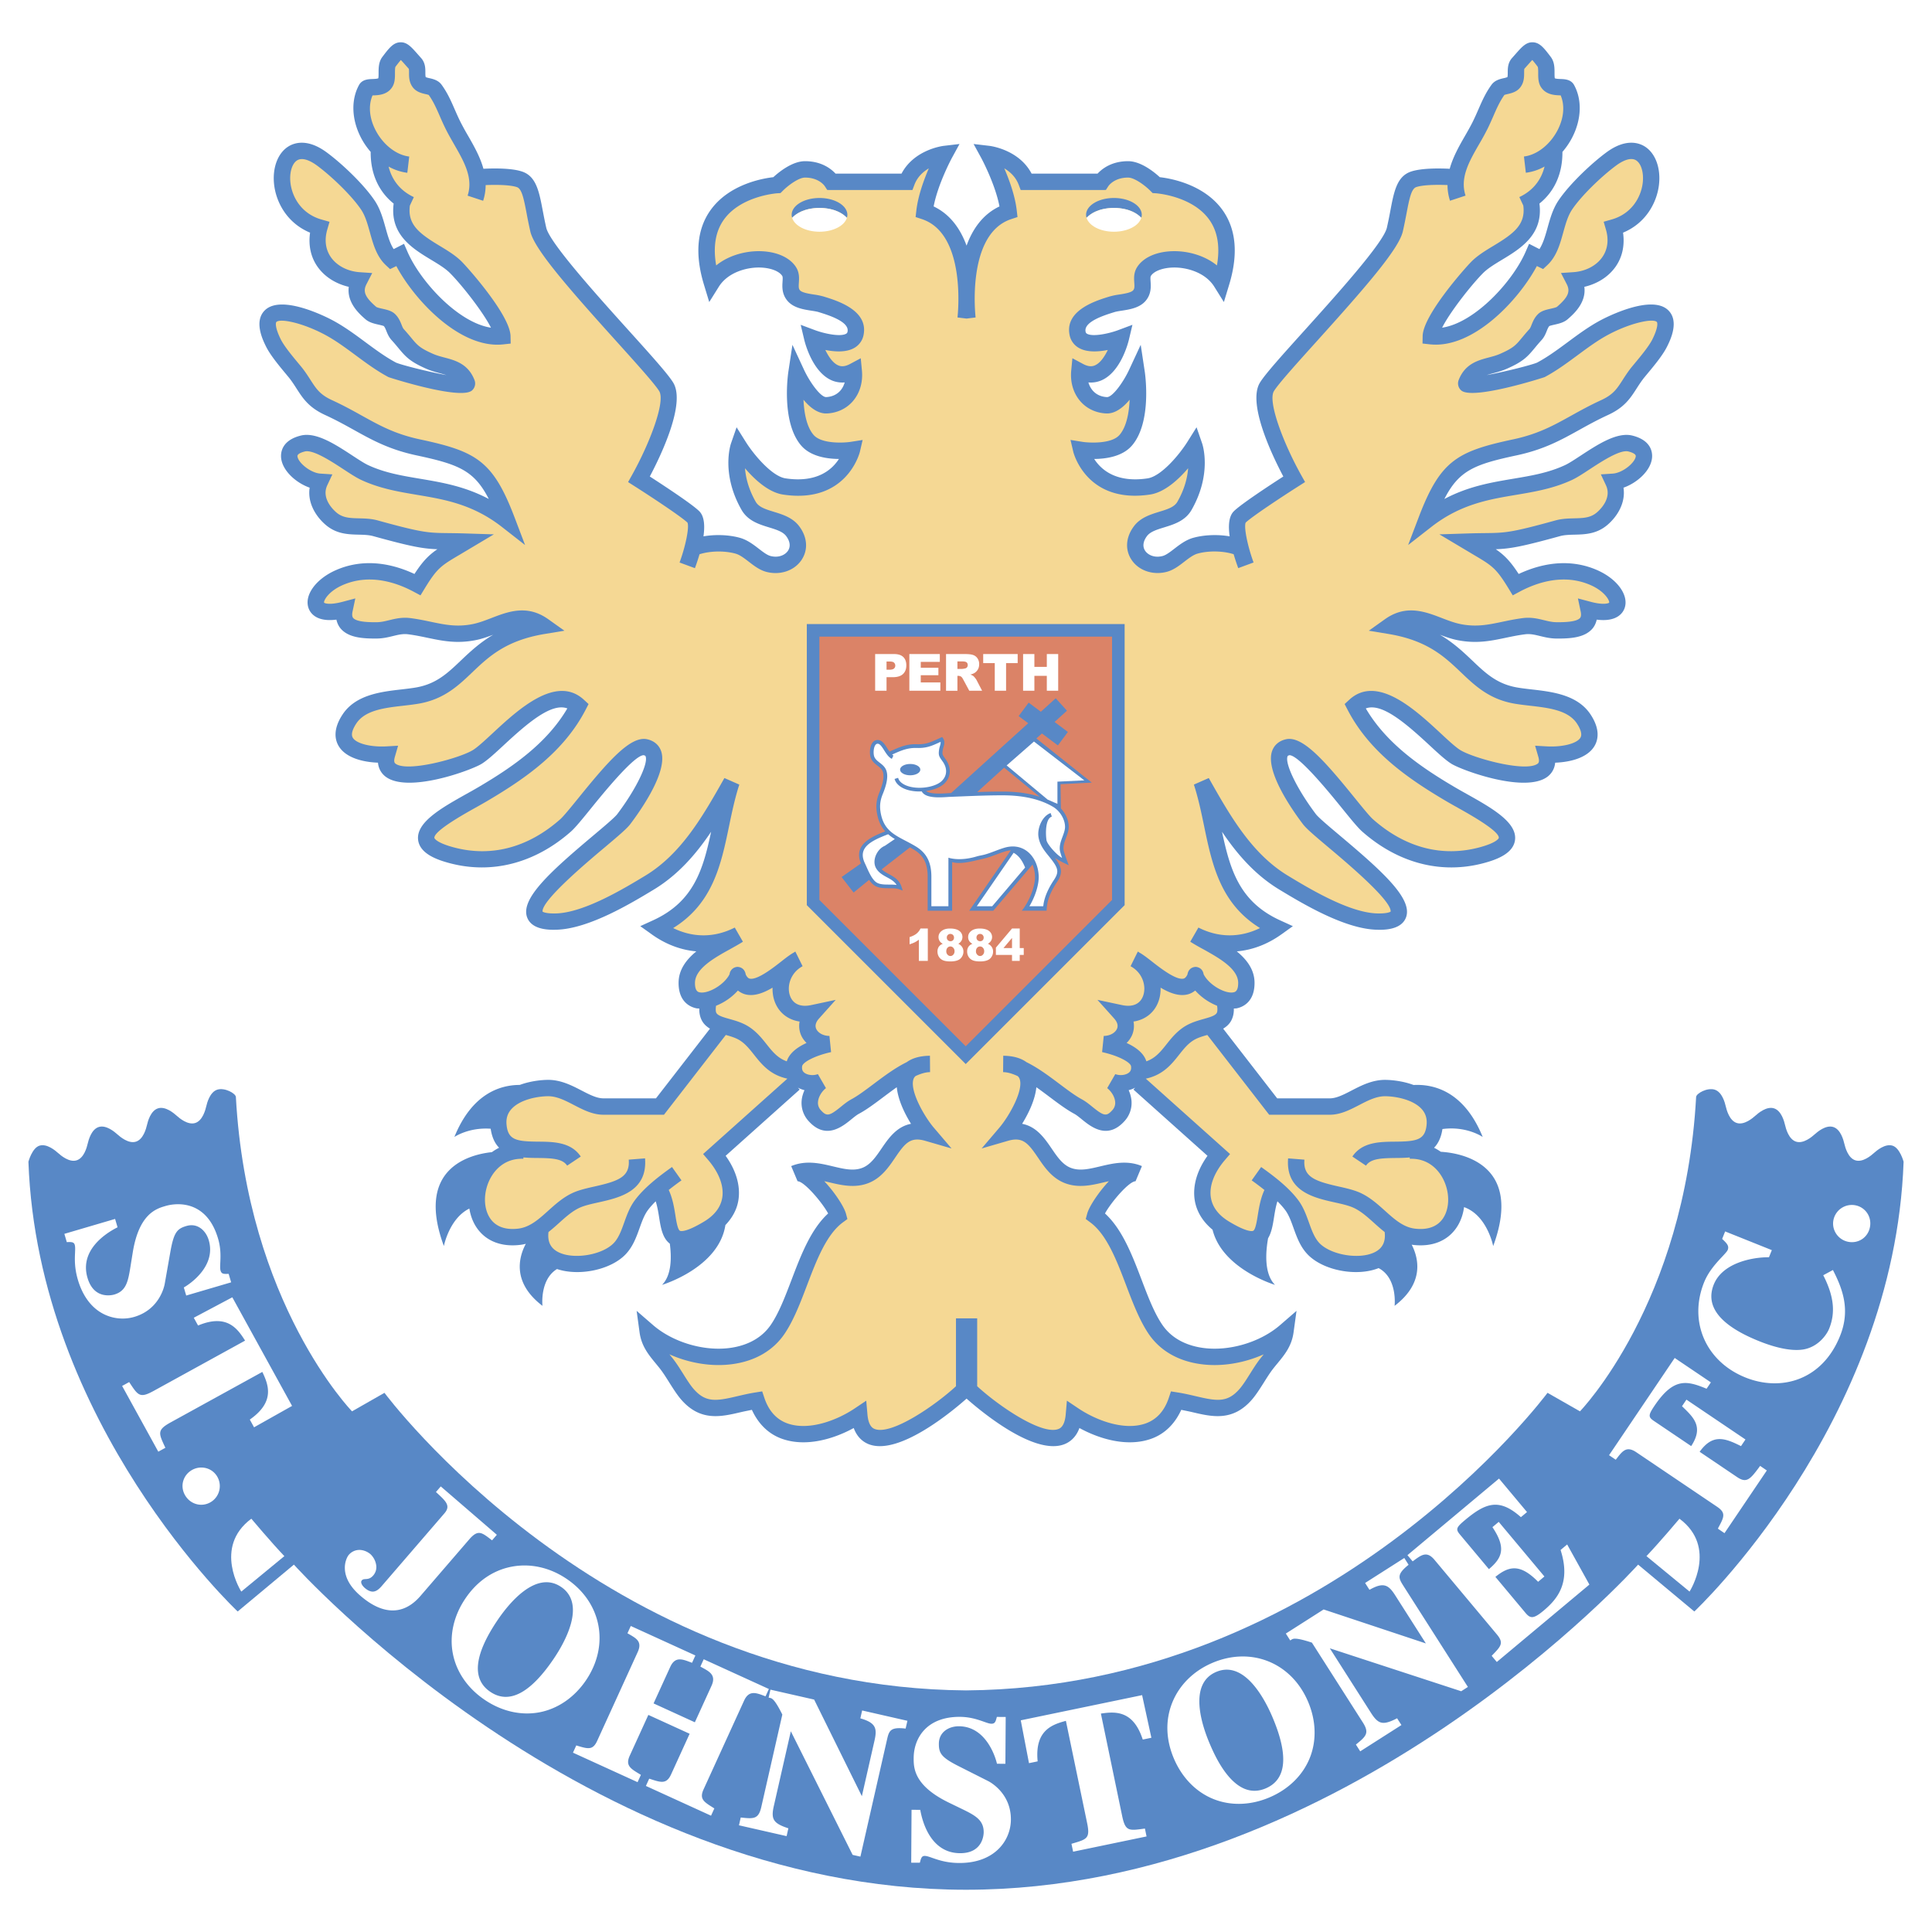
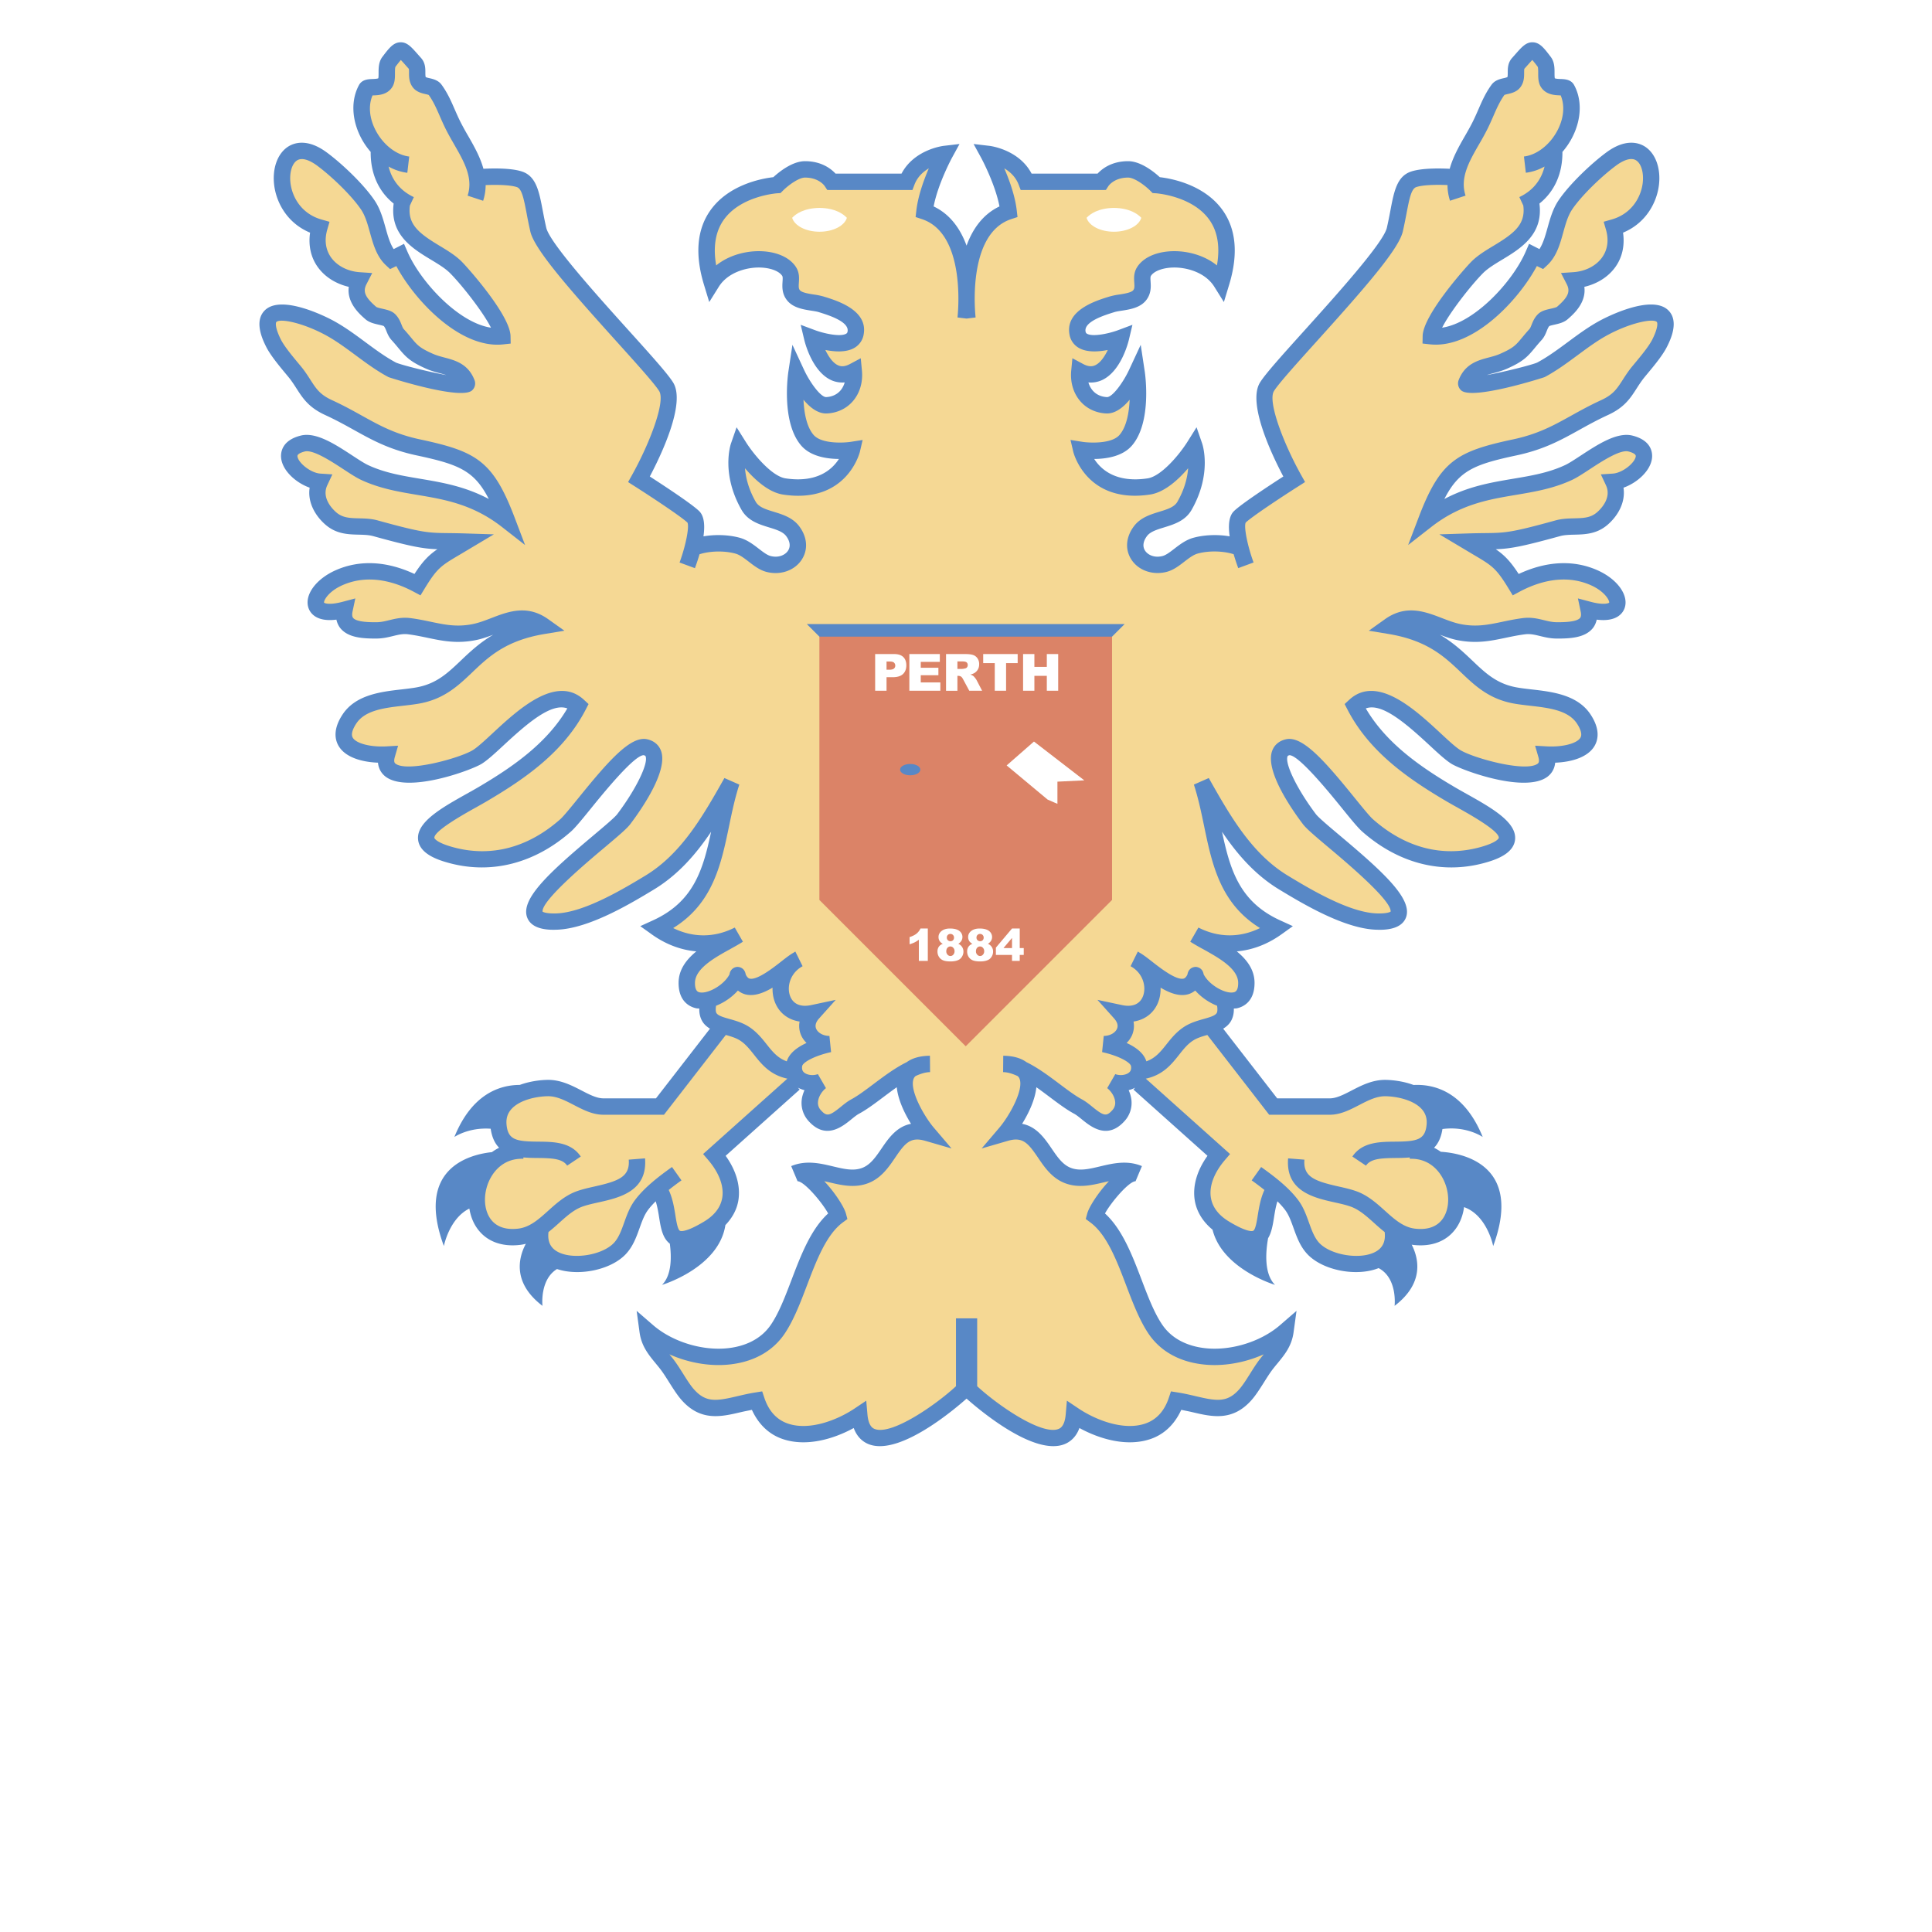
<svg xmlns="http://www.w3.org/2000/svg" width="2500" height="2500" viewBox="0 0 192.756 192.756">
  <g fill-rule="evenodd" clip-rule="evenodd">
    <path fill="#fff" d="M0 0h192.756v192.756H0V0z" />
-     <path d="M96.378 168.652c-36.236-.281-58.019-29.689-58.019-29.689l-3.237 1.846s-10.457-10.74-11.588-31.361c-.02-.363-1.116-.965-1.855-.732-.739.234-1.019 1.309-1.101 1.664-.083.355-.362 1.43-1.102 1.662-.739.232-1.583-.488-1.855-.732-.271-.244-1.117-.965-1.856-.73-.739.232-1.019 1.307-1.101 1.662-.083.355-.362 1.43-1.102 1.662-.739.234-1.584-.488-1.856-.732-.271-.242-1.116-.965-1.855-.73-.74.232-1.019 1.307-1.102 1.662-.083.355-.362 1.43-1.102 1.662-.739.234-1.584-.486-1.855-.732-.272-.242-1.117-.963-1.855-.73-.74.232-1.101 1.602-1.101 1.602.935 26.176 20.878 44.873 20.878 44.873l5.609-4.676s29.099 32.438 67.056 32.438c37.958 0 67.056-32.438 67.056-32.438l5.609 4.676s19.943-18.697 20.879-44.873c0 0-.361-1.369-1.102-1.602-.738-.232-1.584.488-1.855.73-.271.246-1.115.967-1.855.732-.738-.232-1.018-1.307-1.102-1.662s-.361-1.43-1.102-1.662c-.74-.234-1.584.488-1.855.73-.271.244-1.117.967-1.855.732-.738-.232-1.02-1.307-1.102-1.662s-.363-1.43-1.102-1.662c-.74-.234-1.584.486-1.855.73-.273.244-1.117.965-1.855.732-.74-.232-1.02-1.307-1.104-1.662-.082-.355-.359-1.43-1.102-1.664-.738-.232-1.834.369-1.854.732-1.131 20.621-11.59 31.361-11.59 31.361l-3.236-1.846c-.001 0-21.782 29.408-58.019 29.689z" fill="#5888c6" />
    <path d="M175.734 146.338l-.125-.086-.09.123c-.91 1.23-1.273 1.625-2.205.996l-3.74-2.525c1.27-1.777 2.465-1.391 4.004-.627l.123.061.076-.115.281-.416.088-.131-.131-.088-5.627-3.799-.131-.088-.088.129-.281.418-.074.107.096.094c1.109 1.07 2.057 2.006.82 3.887l-3.727-2.516c-.568-.383-.559-.58.068-1.51 1.881-2.785 3.174-2.518 5.078-1.746l.117.049.07-.105.271-.398.088-.131-.131-.088-3.348-2.26-.129-.088-.09.131-6.373 9.439-.088.131.131.088.414.281.123.082.09-.115.018-.023c.566-.732.977-1.262 1.941-.609l8.061 5.439c.91.615.689 1.035.148 2.049l-.064.125c-.008.012.109.09.109.09l.416.283.131.088.088-.131 4.047-5.994.088-.129-.131-.09-.412-.282zM182.873 126.709l-.143.076-.689.373-.135.072.068.135c.998 2.01 1.158 3.611.523 5.193-.25.625-1.123 1.863-2.637 2.088-1.377.197-3.123-.344-4.342-.834-3.889-1.559-5.414-3.461-4.535-5.654.859-2.145 3.799-2.717 5.4-2.721h.107l.039-.098.188-.465.059-.148-.145-.059-4.365-1.748-.146-.061-.059.145-.201.504-.039.102.078.072c.398.381.633.633.475 1.027-.055.143-.289.391-.557.678-.539.574-1.352 1.438-1.801 2.557-1.568 3.91.172 7.902 4.135 9.492 1.816.727 3.727.77 5.387.119 1.812-.711 3.213-2.189 4.049-4.277 1.014-2.527.291-4.582-.643-6.424l-.071-.144zM186.281 121.016a1.834 1.834 0 0 0-1.184-.766 1.871 1.871 0 0 0-2.178 1.49c-.188.998.482 1.967 1.492 2.158.494.092.988-.008 1.391-.283.398-.273.67-.695.764-1.191.094-.5-.007-1-.285-1.408zM13.398 131.387c2.508-.738 2.987-3.027 3.034-3.285l.573-3.25c.34-1.893.66-2.258 1.58-2.531.457-.135.881-.098 1.261.111.452.244.81.723.982 1.307.785 2.666-2.057 4.455-2.384 4.648l-.105.062.035.115.159.541.045.152.15-.045 4.182-1.23.151-.045-.044-.152-.17-.576-.034-.117-.121.004c-.416.014-.595-.014-.688-.33-.054-.186-.042-.457-.025-.801.028-.592.067-1.406-.223-2.393-.421-1.43-1.138-2.43-2.134-2.973-1.32-.719-2.715-.396-3.111-.277-.924.271-2.64.777-3.267 4.633l-.237 1.475c-.234 1.467-.438 2.381-1.605 2.725-.087.027-.87.24-1.591-.154-.503-.275-.868-.783-1.082-1.514-.8-2.717 1.75-4.391 2.885-4.982l.114-.059-.036-.125-.165-.559-.045-.15-.15.045-4.76 1.4-.151.045.044.148.165.561.035.117.122-.006c.403-.014.595.02.669.273.057.193.045.461.03.799-.027.633-.065 1.502.284 2.691.463 1.574 1.31 2.734 2.449 3.355.969.53 2.128.655 3.179.347zM23.254 129.568l-.074-.135-.137.07-3.568 1.895-.14.076.077.139.281.512.066.121.13-.051c2.778-1.105 3.822.381 4.563 1.559l-9.13 5.021c-1.353.744-1.544.455-2.353-.764l-.08-.121-.126.068-.44.244-.138.072.076.141 3.458 6.283.076.137.138-.076.44-.242.128-.07-.062-.133c-.622-1.336-.77-1.656.603-2.41l9.132-5.027c.592 1.25 1.282 2.92-1.137 4.674l-.112.082.066.121.281.51.076.141.139-.08 3.519-1.98.135-.076-.075-.137-5.812-10.564zM20.404 146.443a1.887 1.887 0 0 0-1.405.318 1.835 1.835 0 0 0-.764 1.195c-.081.475.035.963.325 1.375.604.852 1.74 1.053 2.584.457a1.868 1.868 0 0 0 .442-2.602 1.809 1.809 0 0 0-1.182-.743zM48.938 153.561l.037.029.117.09.097-.111.279-.324.102-.119-.119-.104-5.356-4.619-.119-.102-.103.119-.279.324-.099.115.112.104.021.02c.921.844 1.336 1.279.711 2.004l-6.201 7.191c-.2.232-.504.586-.9.615-.259.02-.541-.104-.838-.357-.218-.189-.35-.396-.363-.566a.246.246 0 0 1 .056-.189c.096-.113.192-.123.367-.135.218-.014.491-.029.77-.354.235-.273.34-.592.314-.949a1.884 1.884 0 0 0-.59-1.188c-.26-.223-.713-.451-1.207-.414a1.385 1.385 0 0 0-.953.494c-.125.146-.439.693-.382 1.471.065.9.588 1.781 1.554 2.611 2.248 1.938 4.316 1.943 5.982.012l4.862-5.639c.86-.998 1.232-.713 2.128-.029zM58.478 167.623c2.36-3.506 1.537-7.756-1.956-10.107-1.687-1.139-3.639-1.564-5.496-1.203-1.854.361-3.447 1.463-4.607 3.188-1.154 1.711-1.593 3.662-1.236 5.49.356 1.83 1.49 3.469 3.192 4.613 1.701 1.148 3.646 1.582 5.475 1.227 1.83-.358 3.474-1.497 4.628-3.208zm-3.21-2.164c-2.341 3.473-4.477 4.598-6.347 3.336-1.871-1.26-1.632-3.662.708-7.135 1.061-1.574 3.802-5.051 6.347-3.336s.352 5.561-.708 7.135zM71.127 180.336c-.911-.57-1.368-.857-.929-1.816l4.039-8.846c.48-1.053 1.183-.791 1.997-.484l.137.053c.006.002.067-.133.067-.133l.208-.457.065-.141-.143-.066-6.215-2.836-.143-.066-.065.143-.208.455-.061.135.128.068.039.023c.766.412 1.426.77.945 1.824l-1.662 3.641-4.119-1.883 1.662-3.639c.48-1.053 1.184-.787 1.997-.48l.042.014.137.053.061-.133.208-.457.065-.141-.143-.066-6.159-2.811-.144-.066-.064.141-.209.457-.059.131.124.07.069.039c.723.418 1.294.746.828 1.768l-4.038 8.848c-.424.93-.879.832-1.957.504l-.132-.041-.057.125-.208.457-.065.143.143.064 6.16 2.812.143.066.065-.145.208-.457.058-.127-.12-.074c-.932-.559-1.439-.863-.991-1.846l1.854-4.062 4.119 1.881-1.854 4.062c-.449.982-1.013.799-2.038.463l-.133-.043a.747.747 0 0 0-.066.125l-.208.459-.064.141.143.064 6.214 2.838.143.066.065-.145.208-.457.057-.125-.117-.07-.027-.02zM86.169 170.688l-.153-.033-.035.152-.111.49-.032.143.139.041c1.422.438 1.541.998 1.274 2.172l-1.263 5.553-4.729-9.574-.033-.066-.073-.016-4.133-.939-.153-.035-.035.152-.111.49-.035.152.153.033c.177.043.443.109 1.214 1.658l-2.1 9.232c-.269 1.184-.75 1.178-1.91 1.053l-.139-.016-.032.139-.11.49-.035.152.153.033 4.447 1.012.153.033.035-.15.11-.492.031-.137-.133-.045c-1.368-.471-1.614-.877-1.318-2.18l1.696-7.457 6.135 12.268.033.064.073.018.549.123.152.035.035-.152 2.624-11.541c.196-.861.34-1.232 1.716-1.098l.137.014.031-.135.112-.49.035-.152-.153-.033-4.211-.961zM98.584 177.695l-2.943-1.486c-1.717-.869-1.975-1.281-1.97-2.24.009-1.205 1.045-1.746 2.005-1.74 2.781.018 3.671 3.252 3.763 3.623l.029.117h.121l.564.006h.156v-.158l.029-4.357v-.156l-.156-.004-.604-.002-.121-.002-.031.117c-.107.402-.186.564-.516.564-.191-.002-.447-.094-.771-.209-.561-.195-1.328-.469-2.357-.477-3.393-.021-4.612 2.189-4.624 4.088-.005.961-.017 2.752 3.497 4.463l1.341.65c1.336.648 2.155 1.109 2.147 2.324-.002.215-.08 2.094-2.368 2.078-2.833-.02-3.698-2.943-3.938-4.199l-.024-.125-.129-.002-.582-.002-.157-.004-.001.158-.031 4.963-.001.158h.157l.582.004h.123l.031-.117c.099-.391.188-.564.454-.562.2 0 .454.09.774.203.598.207 1.416.494 2.657.502 3.531.021 5.154-2.225 5.167-4.322.018-2.613-2.037-3.733-2.273-3.854zM113.982 169.275l-.033-.152-.152.033-11.803 2.449-.152.033.029.15.762 3.967.031.156.156-.033.57-.117.137-.031-.012-.137c-.242-2.98 1.488-3.541 2.83-3.904l2.119 10.203c.314 1.514-.02 1.611-1.424 2.023l-.139.041.029.143.104.49.031.156.154-.033 7.021-1.459.154-.031-.033-.152-.102-.494-.029-.141-.145.02c-1.463.199-1.811.25-2.129-1.285l-2.119-10.207c1.367-.197 3.166-.367 4.131 2.461l.045.129.137-.025.57-.119.154-.031-.033-.154-.859-3.949zM120.955 165.908c-1.873.799-3.291 2.205-3.998 3.959-.703 1.754-.646 3.688.168 5.6.811 1.898 2.209 3.328 3.938 4.023 1.73.695 3.723.635 5.609-.17s3.311-2.201 4.006-3.93.633-3.729-.178-5.627c-1.656-3.884-5.672-5.505-9.545-3.855zm3.238 12.569c-1.904-.768-3.111-3.598-3.508-4.529-.744-1.746-2.17-5.938.652-7.139 2.82-1.205 4.857 2.727 5.602 4.475 1.645 3.852 1.424 6.254-.65 7.139-.719.306-1.424.323-2.096.054zM140.004 158.197c-.475-.746-.641-1.111.426-1.992l.105-.088-.074-.117-.27-.426-.084-.133-.133.084-3.643 2.322-.133.086.084.133.27.424.08.123.129-.068c1.309-.707 1.791-.396 2.438.619l3.061 4.801-10.133-3.367-.068-.023-.064.041-3.574 2.279-.133.082.084.133.27.424.086.133.131-.084c.152-.098.387-.24 2.031.301l5.092 7.982c.65 1.023.311 1.363-.594 2.1l-.109.088.076.119.27.424.084.133.133-.084 3.846-2.453.133-.086-.084-.131-.271-.422-.074-.121-.127.064c-1.297.643-1.76.529-2.477-.598l-4.111-6.447 13.035 4.26.072.025.062-.041.475-.303.133-.086-.086-.133-6.364-9.977zM156.449 154.258l-.092-.166-.146.121-.432.361-.08.066.031.1c.98 3.154-.32 4.779-1.723 5.951-1.004.842-1.328.797-1.797.24l-3.014-3.605c1.34-1.084 2.428-1.32 4.16.387l.102.102.109-.092.4-.336.119-.1-.1-.121-4.357-5.209-.1-.121-.121.102-.4.336-.107.088.076.117c1.299 1.998.885 2.963-.428 4.074l-2.887-3.451c-.443-.531-.383-.705.5-1.443 2.039-1.707 3.379-2.197 5.479-.381l.1.088.104-.086.387-.322.119-.102-.102-.119-2.59-3.098-.102-.121-.119.1-8.895 7.439-.119.102.1.119.322.387.096.111.119-.088.023-.018c.748-.547 1.287-.941 2.033-.049l6.24 7.461c.703.844.373 1.186-.426 2.01l-.098.1c-.01.01.082.119.082.119l.322.385.102.119.119-.1 9.018-7.539.098-.084-.062-.113-2.063-3.721z" fill="#fff" />
    <path d="M151.305 45.433c2.727-.582 4.43-1.526 6.234-2.527.883-.491 1.799-.998 2.9-1.506 1.631-.75 2.217-1.662 2.838-2.627.189-.296.387-.602.627-.923.09-.122.264-.331.465-.573.645-.776 1.529-1.838 1.955-2.698.311-.624 1.252-2.523.115-3.627-1.676-1.628-6.215.717-6.729.99-1.178.626-2.246 1.417-3.281 2.183-1.033.763-2.01 1.484-3.066 2.049-.488.222-3.176.91-5.029 1.25.182-.059.375-.114.605-.175.426-.113.908-.242 1.391-.454 1.617-.713 2.047-1.174 2.787-2.069.189-.23.406-.489.686-.797.275-.303.412-.646.521-.92.084-.207.152-.368.252-.478.092-.042.324-.096.486-.133.451-.101.963-.216 1.344-.547.609-.528 1.873-1.651 1.664-3.233 1.293-.302 2.406-.995 3.121-2.014.684-.973.918-2.157.74-3.392 2.285-.948 3.354-2.991 3.576-4.707.223-1.729-.352-3.269-1.465-3.925-.609-.357-1.904-.752-3.766.619-1.49 1.098-3.674 3.153-4.785 4.8-.566.842-.838 1.814-1.1 2.755-.221.791-.438 1.541-.801 2.097a15.73 15.73 0 0 1-.26-.13l-.773-.396-.346.796c-1.289 2.963-5.053 7.078-8.33 7.572.771-1.539 2.883-4.232 4.076-5.437.477-.481 1.176-.903 1.916-1.35 1.852-1.117 4.119-2.514 3.717-5.596 1.504-1.201 2.314-3 2.293-5.154a7.29 7.29 0 0 0 .98-1.446c.928-1.803.994-3.759.18-5.234-.307-.557-.934-.579-1.346-.593-.16-.006-.48-.018-.572-.075-.027-.098-.029-.342-.029-.513.002-.498.002-1.118-.377-1.618-.654-.862-1.084-1.431-1.787-1.458-.67-.025-1.094.457-1.738 1.187l-.336.381c-.432.48-.43 1.052-.43 1.469 0 .159-.002.363-.037.439a2.255 2.255 0 0 1-.354.101c-.379.087-.9.206-1.23.663-.592.82-.938 1.61-1.303 2.447-.166.38-.338.774-.541 1.187-.24.488-.518.975-.814 1.489-.58 1.007-1.189 2.09-1.512 3.257-.871-.045-2.752-.09-3.85.275-1.416.472-1.703 1.976-2.066 3.881a43.231 43.231 0 0 1-.354 1.733c-.348 1.507-5.094 6.771-8.232 10.255-2.197 2.438-3.934 4.363-4.439 5.206-1.254 2.087 1.238 7.267 2.342 9.352-1.34.863-4.232 2.761-4.939 3.468-.51.507-.562 1.464-.416 2.503-1.172-.204-2.514-.161-3.619.142-.748.206-1.359.677-1.9 1.093-.426.329-.83.64-1.182.729-.812.207-1.453-.113-1.729-.523-.279-.417-.215-.938.18-1.467.33-.444 1.002-.65 1.713-.868.99-.306 2.115-.651 2.744-1.756 2.053-3.608 1.09-6.502 1.047-6.624l-.557-1.608-.906 1.442c-.82 1.306-2.625 3.452-3.982 3.655-3.154.473-4.65-.887-5.322-1.936 1.191-.008 2.828-.244 3.771-1.346 2.006-2.342 1.303-7.157 1.273-7.36l-.406-2.682-1.143 2.461c-.613 1.323-1.697 2.783-2.232 2.754-.584-.031-1.074-.26-1.418-.66a2.156 2.156 0 0 1-.424-.803 2.695 2.695 0 0 0 1.336-.223c1.895-.854 2.625-3.712 2.703-4.036l.354-1.489-1.436.536c-.904.337-2.514.685-3.092.357-.078-.045-.125-.093-.15-.224-.182-.993 1.924-1.643 2.891-1.94.178-.055.443-.097.723-.14.789-.123 1.773-.277 2.369-.967.586-.678.537-1.432.506-1.93-.016-.243-.031-.471.029-.568.314-.503 1.256-.841 2.346-.841 1.283 0 3.1.503 3.986 1.925l.951 1.521.521-1.716c.918-3.009.713-5.497-.609-7.395-1.85-2.65-5.264-3.229-6.307-3.347-.527-.485-1.871-1.597-3.16-1.597-1.641 0-2.598.756-3.047 1.241h-6.582c-1.26-2.395-4.09-2.757-4.217-2.771l-1.57-.184.758 1.386c.016.028 1.393 2.583 1.824 4.842-1.68.796-2.688 2.279-3.284 3.912-.597-1.633-1.605-3.116-3.285-3.912.432-2.259 1.809-4.814 1.824-4.842l.758-1.386-1.57.184c-.127.015-2.958.377-4.216 2.771h-6.583c-.45-.485-1.407-1.241-3.046-1.241-1.29 0-2.633 1.112-3.161 1.597-1.042.118-4.458.697-6.306 3.347-1.323 1.897-1.528 4.386-.61 7.395l.522 1.716.951-1.521c.888-1.421 2.703-1.925 3.986-1.925 1.09 0 2.032.338 2.347.841.06.097.045.325.029.568-.032.499-.081 1.252.505 1.93.597.69 1.579.844 2.368.967.281.043.545.085.724.14.967.298 3.073.947 2.891 1.94-.024.13-.071.179-.15.224-.578.327-2.187-.02-3.092-.357l-1.435-.536.354 1.489c.078.324.807 3.183 2.703 4.036.333.15.788.268 1.334.223-.089.304-.23.58-.422.803-.344.4-.835.629-1.419.66-.533.029-1.619-1.431-2.232-2.754l-1.142-2.461-.406 2.682c-.031.203-.733 5.018 1.272 7.36.943 1.102 2.58 1.338 3.772 1.346-.673 1.049-2.167 2.409-5.323 1.936-1.355-.203-3.162-2.35-3.981-3.655l-.905-1.442-.558 1.608c-.042.122-1.006 3.016 1.047 6.624.629 1.105 1.753 1.45 2.746 1.756.71.218 1.382.424 1.712.868.394.528.457 1.049.178 1.467-.273.41-.914.729-1.728.523-.352-.089-.755-.4-1.182-.729-.54-.416-1.152-.887-1.9-1.093-1.105-.303-2.447-.346-3.619-.142.146-1.04.094-1.996-.415-2.503-.707-.708-3.602-2.605-4.939-3.468 1.103-2.085 3.595-7.265 2.342-9.352-.505-.843-2.241-2.769-4.439-5.206-3.14-3.483-7.885-8.748-8.233-10.255-.143-.621-.255-1.212-.355-1.733-.363-1.905-.649-3.41-2.065-3.881-1.098-.366-2.979-.32-3.849-.275-.322-1.167-.933-2.25-1.512-3.257a26.24 26.24 0 0 1-.816-1.489c-.203-.413-.375-.807-.542-1.187-.365-.837-.709-1.627-1.302-2.447-.329-.457-.85-.576-1.23-.663a2.227 2.227 0 0 1-.353-.101c-.036-.076-.039-.28-.039-.439.001-.417.003-.988-.428-1.469l-.338-.381c-.643-.73-1.068-1.212-1.738-1.187-.702.026-1.133.596-1.786 1.458-.379.5-.378 1.12-.378 1.618 0 .171-.001.415-.028.513-.093.058-.413.069-.573.076-.413.014-1.039.037-1.347.593-.814 1.475-.747 3.432.179 5.234.273.533.608 1.015.981 1.446-.021 2.154.789 3.953 2.293 5.154-.402 3.082 1.865 4.479 3.717 5.596.741.447 1.44.869 1.916 1.35 1.194 1.205 3.304 3.898 4.076 5.437-3.277-.495-7.04-4.609-8.329-7.572l-.347-.796-.774.396-.258.13c-.365-.556-.582-1.306-.802-2.097-.262-.94-.533-1.913-1.101-2.755-1.11-1.647-3.293-3.703-4.784-4.8-1.862-1.371-3.157-.976-3.764-.619-1.114.656-1.689 2.196-1.466 3.925.221 1.716 1.292 3.759 3.577 4.707-.18 1.234.057 2.419.739 3.392.716 1.019 1.828 1.711 3.122 2.014-.208 1.582 1.055 2.706 1.664 3.233.381.331.892.446 1.343.547.163.037.395.091.487.133.1.11.169.271.252.478.11.274.247.617.522.92.28.308.495.567.685.797.741.895 1.169 1.356 2.787 2.069.482.212.965.341 1.393.454.229.061.422.116.605.175-1.854-.34-4.542-1.028-5.03-1.25-1.058-.565-2.033-1.286-3.066-2.049-1.035-.766-2.104-1.557-3.281-2.183-.512-.273-5.053-2.618-6.729-.99-1.136 1.104-.194 3.003.115 3.627.427.86 1.311 1.922 1.956 2.698.201.242.375.451.466.573.239.321.437.627.626.923.622.965 1.208 1.877 2.838 2.627 1.103.508 2.018 1.015 2.902 1.506 1.803 1.001 3.506 1.945 6.231 2.527 4.174.892 5.743 1.493 7.203 4.351-2.381-1.264-4.657-1.65-6.875-2.023-1.808-.304-3.516-.59-5.166-1.359-.39-.182-.96-.555-1.565-.951-1.697-1.112-3.622-2.373-5.144-1.996-1.914.473-2.016 1.699-1.972 2.204.115 1.297 1.486 2.515 2.85 2.996-.232 1.491.596 2.852 1.596 3.708 1.078.924 2.255.954 3.294.979.52.013 1.01.026 1.453.148 3.811 1.052 4.951 1.254 6.399 1.306-.854.583-1.458 1.194-2.286 2.468-2.74-1.279-5.422-1.43-7.796-.4-2.028.878-3.221 2.513-2.774 3.802.163.469.75 1.413 2.783 1.154.082.374.237.66.397.857.79.967 2.286 1.038 3.626 1.029.621-.004 1.155-.134 1.627-.25.53-.129.989-.241 1.513-.173.684.088 1.314.221 1.923.348 1.491.312 2.9.607 4.786.239.625-.122 1.206-.33 1.773-.543-1.346.792-2.33 1.717-3.24 2.584-1.296 1.234-2.415 2.3-4.389 2.664-.452.083-.964.142-1.506.205-2.044.233-4.587.525-5.891 2.497-.976 1.475-.762 2.514-.41 3.127.671 1.167 2.34 1.626 3.938 1.688.067.735.47 1.176.767 1.399 2.245 1.688 8.592-.662 9.593-1.295.598-.378 1.338-1.063 2.195-1.858 2.45-2.274 4.777-4.241 6.338-3.66-2.045 3.479-5.439 5.832-8.848 7.839-.354.208-.75.431-1.17.666-2.503 1.401-5.093 2.852-4.869 4.621.173 1.371 1.881 1.978 3.151 2.314 4.222 1.121 8.518 0 12.098-3.157.443-.392 1.135-1.245 2.011-2.325 1.177-1.451 4.295-5.298 5.244-5.291.158.037.181.083.194.118.278.746-.992 3.33-2.831 5.762-.257.341-1.344 1.254-2.396 2.139-4.303 3.62-7.294 6.324-6.59 8.176.488 1.285 2.325 1.235 2.929 1.217 3.223-.089 7.429-2.63 9.688-3.995 2.43-1.469 4.214-3.524 5.734-5.779-.801 3.763-1.727 6.976-5.787 8.833l-1.281.585 1.145.82c1.392.996 2.91 1.564 4.448 1.696-.994.815-1.765 1.821-1.771 3.129-.01 1.973 1.239 2.441 1.776 2.553.091.018.193.012.289.02-.011.453.073.844.253 1.189.195.373.487.621.812.822l-5.387 6.951h-5.25c-.665 0-1.397-.379-2.172-.781-.991-.512-2.114-1.094-3.436-1.062-.458.008-1.589.082-2.733.504-1.968.004-4.767.869-6.522 5.193 0 0 1.43-.982 3.622-.822.124.855.422 1.471.841 1.896a5.1 5.1 0 0 0-.719.439c-2.2.232-7.667 1.586-4.791 9.369 0 0 .528-2.748 2.542-3.74.111.691.348 1.342.723 1.895.913 1.35 2.465 1.961 4.371 1.725a4.06 4.06 0 0 0 .54-.105c-.704 1.324-1.401 3.857 1.661 6.191 0 0-.291-2.609 1.45-3.672 2.176.73 5.33.105 6.836-1.459.733-.764 1.074-1.711 1.403-2.627.236-.66.459-1.281.808-1.762.224-.309.5-.611.799-.91.162.504.256 1.055.342 1.6.161 1.018.329 2.064 1.067 2.625.18 1.352.189 3.146-.776 4.113 0 0 5.667-1.695 6.321-5.965.685-.717 1.143-1.541 1.294-2.463.233-1.426-.215-2.982-1.269-4.449l7.384-6.607-.171-.191c.204.107.419.191.652.25-.142.33-.25.67-.28 1.012a2.673 2.673 0 0 0 .683 2.061c1.711 1.914 3.364.572 4.253-.148.282-.23.548-.447.78-.572.775-.416 1.596-1.033 2.464-1.686.425-.318.865-.648 1.309-.961.12 1.246.773 2.605 1.42 3.65-1.431.27-2.247 1.447-2.935 2.455-.564.828-1.098 1.611-1.9 1.93-.889.354-1.85.125-2.962-.141-1.263-.301-2.694-.639-4.157-.025l.633 1.506a.442.442 0 0 1-.023.006c.636-.053 2.454 2.076 3.077 3.213-1.717 1.568-2.698 4.111-3.641 6.59-.645 1.691-1.253 3.293-2.051 4.48-1.095 1.633-2.841 2.178-4.112 2.348-2.607.35-5.689-.57-7.667-2.283l-1.637-1.418.293 2.146c.188 1.373.904 2.238 1.595 3.08.154.186.313.377.468.578.286.369.594.855.892 1.33.382.605.777 1.23 1.182 1.701 1.917 2.223 3.98 1.74 5.976 1.27.349-.082.724-.152 1.092-.229.653 1.424 1.688 2.443 3.077 2.914 2.321.789 5.018.029 7.084-1.1.358.977.995 1.426 1.537 1.629 3.014 1.125 8.355-3.354 9.722-4.564 1.366 1.211 6.708 5.689 9.722 4.564.541-.203 1.18-.652 1.537-1.629 2.066 1.129 4.764 1.889 7.084 1.1 1.389-.471 2.424-1.49 3.076-2.914.369.076.742.146 1.094.229 1.994.471 4.057.953 5.975-1.27.404-.471.799-1.096 1.182-1.701.297-.475.605-.961.891-1.33.156-.201.314-.393.469-.578.691-.842 1.408-1.707 1.594-3.08l.295-2.146-1.637 1.418c-1.979 1.713-5.061 2.633-7.668 2.283-1.271-.17-3.018-.715-4.111-2.348-.799-1.188-1.408-2.789-2.051-4.48-.945-2.479-1.926-5.021-3.643-6.59.623-1.137 2.439-3.266 3.078-3.213a.217.217 0 0 1-.025-.006l.633-1.506c-1.461-.613-2.893-.275-4.156.025-1.111.266-2.072.494-2.963.141-.803-.318-1.334-1.102-1.898-1.93-.688-1.008-1.504-2.186-2.936-2.455.646-1.045 1.301-2.404 1.42-3.65.445.312.885.643 1.309.961.869.652 1.691 1.27 2.467 1.686.229.125.496.342.779.572.889.721 2.541 2.062 4.252.148a2.673 2.673 0 0 0 .682-2.061 3.297 3.297 0 0 0-.279-1.012c.232-.059.449-.143.652-.25l-.172.191 7.385 6.607c-1.053 1.467-1.502 3.023-1.27 4.449.186 1.127.803 2.119 1.775 2.924.973 3.932 6.232 5.504 6.232 5.504-1.102-1.102-.936-3.285-.691-4.656.35-.574.473-1.334.592-2.082.086-.545.178-1.096.34-1.6.301.299.576.602.801.91.348.48.57 1.102.807 1.762.33.916.672 1.863 1.404 2.627 1.564 1.623 4.908 2.238 7.082 1.367 1.908 1.002 1.596 3.764 1.596 3.764 2.996-2.283 2.393-4.758 1.705-6.105.035.006.068.016.105.02 1.904.236 3.457-.375 4.371-1.725.4-.59.65-1.295.748-2.039 2.312.822 2.906 3.885 2.906 3.885 3.094-8.367-3.457-9.303-5.225-9.406a5.123 5.123 0 0 0-.676-.402c.416-.42.711-1.025.838-1.867 2.42-.326 4.018.793 4.018.793-1.869-4.604-4.924-5.291-6.895-5.188-1.15-.428-2.291-.502-2.752-.51-1.322-.031-2.445.551-3.436 1.062-.775.402-1.508.781-2.172.781h-5.25l-5.389-6.951c.326-.201.617-.449.812-.822.18-.346.264-.736.252-1.189.096-.008.199-.002.289-.02.537-.111 1.785-.58 1.777-2.553-.006-1.309-.777-2.314-1.771-3.129 1.539-.132 3.057-.7 4.449-1.696l1.145-.82-1.281-.585c-4.061-1.857-4.986-5.071-5.787-8.833 1.52 2.254 3.305 4.31 5.734 5.779 2.26 1.365 6.465 3.906 9.688 3.995.604.018 2.441.068 2.93-1.217.703-1.852-2.289-4.556-6.592-8.176-1.051-.884-2.139-1.798-2.395-2.139-1.838-2.432-3.109-5.016-2.83-5.762.014-.034.035-.081.193-.118.949-.007 4.068 3.84 5.244 5.291.875 1.08 1.568 1.934 2.012 2.325 3.58 3.157 7.877 4.277 12.098 3.157 1.27-.336 2.977-.943 3.15-2.314.225-1.77-2.365-3.22-4.869-4.621-.42-.235-.816-.458-1.17-.666-3.408-2.007-6.803-4.359-8.848-7.839 1.561-.582 3.887 1.386 6.338 3.66.855.794 1.596 1.48 2.195 1.858 1 .633 7.346 2.983 9.592 1.295.297-.224.699-.665.768-1.399 1.598-.062 3.266-.52 3.938-1.688.35-.613.566-1.652-.41-3.127-1.305-1.972-3.848-2.264-5.891-2.497-.543-.063-1.055-.122-1.506-.205-1.975-.364-3.094-1.43-4.391-2.664-.91-.867-1.895-1.792-3.238-2.584.566.213 1.148.421 1.771.543 1.887.368 3.297.073 4.787-.239.609-.127 1.238-.26 1.924-.348.521-.068.98.044 1.512.173.473.115 1.006.245 1.627.25 1.342.009 2.838-.062 3.627-1.029.16-.197.314-.483.396-.857 2.033.258 2.619-.686 2.783-1.154.445-1.289-.746-2.923-2.773-3.802-2.375-1.029-5.057-.879-7.797.4-.828-1.273-1.432-1.885-2.285-2.468 1.447-.052 2.588-.254 6.4-1.306.441-.122.932-.135 1.451-.148 1.039-.026 2.215-.055 3.295-.979 1-.856 1.826-2.217 1.596-3.708 1.363-.481 2.734-1.699 2.85-2.996.045-.505-.059-1.731-1.971-2.204-1.521-.376-3.447.884-5.145 1.996-.605.396-1.174.77-1.564.951-1.65.769-3.357 1.055-5.166 1.359-2.219.373-4.494.759-6.875 2.023 1.458-2.86 3.027-3.461 7.201-4.353z" fill="#5888c6" />
    <path d="M150.965 43.836c2.486-.531 4.014-1.377 5.781-2.358.91-.506 1.854-1.029 3.012-1.562 1.197-.55 1.574-1.138 2.146-2.027.195-.304.418-.649.691-1.015.115-.157.295-.371.52-.642.559-.673 1.406-1.691 1.746-2.379.59-1.19.514-1.66.441-1.731-.395-.383-2.635.093-4.824 1.259-1.072.57-2.045 1.292-3.078 2.054-1.035.765-2.104 1.556-3.283 2.186-.062.033-7.203 2.332-8.334 1.329a.927.927 0 0 1-.248-1.039c.625-1.616 1.934-1.963 2.984-2.241.406-.107.789-.209 1.152-.37 1.336-.589 1.568-.87 2.188-1.618.201-.242.43-.518.734-.853.078-.085.143-.245.215-.431.129-.318.287-.714.645-1.063.332-.326.801-.431 1.254-.533.201-.046.541-.122.633-.189 1.117-.971 1.354-1.522.969-2.271l-.57-1.105 1.24-.083c1.203-.081 2.279-.638 2.877-1.49.539-.768.668-1.72.371-2.752l-.229-.788.789-.224c2.018-.57 2.924-2.236 3.102-3.605.135-1.046-.143-1.996-.676-2.31-.605-.357-1.492.177-1.967.527-1.4 1.03-3.428 2.957-4.4 4.397-.418.623-.643 1.428-.881 2.28-.328 1.186-.67 2.411-1.602 3.276l-.406.379-.5-.24-.125-.061c-1.807 3.389-6.359 8.283-10.668 7.812l-.74-.081.014-.747c.041-2.086 4.23-6.784 4.861-7.421.619-.624 1.438-1.12 2.232-1.598 2.002-1.208 3.203-2.103 2.947-4.004l-.393-.842c1.328-.619 2.18-1.677 2.516-3.047a5.128 5.128 0 0 1-1.867.621l-.189-1.622c1.297-.152 2.621-1.192 3.369-2.65.625-1.217.713-2.474.295-3.447l-.068-.003c-.512-.018-1.371-.048-1.877-.793-.299-.441-.297-.965-.297-1.428 0-.202 0-.54-.051-.636a12.875 12.875 0 0 0-.537-.675c-.131.136-.297.324-.457.503l-.336.377c-.023.062-.023.257-.023.389 0 .4.004.949-.369 1.446-.355.476-.895.6-1.291.69-.102.024-.24.057-.309.085-.465.659-.758 1.322-1.092 2.086-.172.397-.354.808-.57 1.254a27.16 27.16 0 0 1-.867 1.583c-.992 1.725-1.928 3.354-1.346 5.122l-1.551.511a5.107 5.107 0 0 1-.25-1.565c-.914-.038-2.383-.042-3.111.2-.484.161-.68 1.062-.979 2.638-.104.536-.219 1.143-.369 1.794-.41 1.782-3.828 5.676-8.611 10.981-1.969 2.184-3.828 4.246-4.252 4.953-.623 1.041.934 5.166 2.734 8.391l.377.673-.65.414c-1.734 1.102-4.666 3.044-5.275 3.632-.197.428.174 2.308.787 3.979l-1.529.564a20.957 20.957 0 0 1-.459-1.388c-1.037-.333-2.479-.369-3.584-.065-.438.12-.873.456-1.336.811-.537.416-1.098.846-1.775 1.018-1.373.35-2.773-.132-3.486-1.197-.674-1.006-.588-2.259.227-3.351.648-.871 1.654-1.18 2.539-1.453.805-.247 1.5-.46 1.807-1.002.736-1.292.996-2.437 1.068-3.34-.965 1.13-2.35 2.408-3.803 2.626-6.367.955-7.646-4.216-7.658-4.269l-.275-1.18 1.195.192c.711.109 2.92.218 3.701-.698.697-.814.945-2.212 1.004-3.504-.646.775-1.455 1.417-2.359 1.368-1.023-.055-1.936-.489-2.568-1.225-.693-.805-1.014-1.894-.902-3.062l.117-1.22 1.08.577c.6.319.961.225 1.182.126.531-.238.959-.885 1.27-1.529-.938.184-2.066.258-2.869-.195a1.892 1.892 0 0 1-.953-1.349c-.445-2.421 2.633-3.37 3.947-3.775a6.97 6.97 0 0 1 1.021-.214c.498-.078 1.18-.184 1.385-.421.135-.158.139-.333.111-.757-.029-.444-.066-.996.273-1.538.627-1.007 2.021-1.608 3.729-1.609 1.334-.001 2.98.396 4.246 1.423.316-1.83.08-3.347-.73-4.513-1.689-2.435-5.34-2.685-5.377-2.687l-.311-.019-.221-.222c-.545-.549-1.598-1.324-2.223-1.324-1.398 0-1.951.823-1.975.858l-.24.37c-.01.013-.451.013-.451.013h-8.053l-.199-.526c-.299-.786-.865-1.296-1.436-1.636.51 1.182 1.078 2.759 1.242 4.198l.076.66-.631.208c-4.511 1.493-3.559 9.727-3.549 9.811l-.903.111-.904-.111c.01-.083.963-8.317-3.549-9.811l-.63-.208.075-.66c.165-1.439.735-3.017 1.243-4.198-.57.34-1.137.85-1.435 1.636l-.2.526h-8.053s-.442 0-.45-.013l-.242-.37c-.022-.035-.576-.858-1.973-.858-.626 0-1.678.775-2.223 1.324l-.221.222-.312.019c-.037.002-3.687.252-5.377 2.687-.809 1.166-1.046 2.684-.729 4.513 1.266-1.027 2.913-1.424 4.245-1.423 1.707.001 3.102.603 3.73 1.609.339.542.303 1.094.274 1.538-.027.424-.025.6.111.757.205.237.887.343 1.385.421a6.93 6.93 0 0 1 1.02.214c1.316.405 4.395 1.354 3.948 3.775a1.898 1.898 0 0 1-.952 1.349c-.802.454-1.933.379-2.87.195.31.644.738 1.291 1.269 1.529.221.099.583.193 1.183-.126l1.081-.577.116 1.22c.112 1.169-.208 2.257-.902 3.062-.632.735-1.545 1.17-2.569 1.225-.904.049-1.711-.593-2.359-1.368.059 1.292.307 2.69 1.003 3.504.784.916 2.991.807 3.702.698l1.196-.188-.274 1.18c-.012.052-1.292 5.223-7.657 4.269-1.455-.218-2.838-1.496-3.805-2.626.073.903.333 2.049 1.068 3.34.308.542 1.002.755 1.806 1.002.887.273 1.892.582 2.542 1.453.814 1.092.899 2.345.226 3.351-.712 1.065-2.114 1.547-3.486 1.197-.679-.172-1.237-.602-1.775-1.018-.462-.355-.898-.691-1.336-.811-1.106-.304-2.545-.269-3.583.065-.147.506-.311.985-.458 1.388l-1.532-.564c.614-1.671.986-3.551.789-3.979-.608-.587-3.543-2.53-5.275-3.632l-.65-.414.376-.673c1.801-3.225 3.358-7.35 2.734-8.391-.424-.707-2.284-2.77-4.252-4.953-4.783-5.306-8.2-9.199-8.611-10.981a46.64 46.64 0 0 1-.368-1.794c-.3-1.576-.494-2.477-.979-2.638-.729-.243-2.198-.238-3.112-.2a5.107 5.107 0 0 1-.25 1.565l-1.55-.511c.582-1.767-.355-3.396-1.347-5.122-.295-.514-.602-1.046-.866-1.583a29.399 29.399 0 0 1-.572-1.254c-.333-.764-.626-1.427-1.091-2.086a2.463 2.463 0 0 0-.309-.085c-.395-.09-.935-.214-1.291-.69-.371-.497-.37-1.045-.368-1.446 0-.132 0-.327-.023-.389l-.335-.377c-.159-.18-.326-.368-.458-.503-.169.192-.393.485-.537.675-.051.096-.05.434-.05.636 0 .463.001.987-.296 1.428-.506.746-1.365.775-1.878.793a.745.745 0 0 0-.066.003c-.419.973-.332 2.23.293 3.447.749 1.458 2.071 2.498 3.369 2.65l-.19 1.622a5.136 5.136 0 0 1-1.866-.621c.335 1.37 1.188 2.428 2.516 3.047l-.393.842c-.257 1.901.945 2.796 2.947 4.004.793.479 1.614.974 2.232 1.598.631.637 4.82 5.335 4.862 7.421l.015.747-.742.081c-4.307.471-8.86-4.423-10.666-7.812l-.125.061-.502.24-.407-.379c-.931-.865-1.271-2.091-1.601-3.276-.237-.853-.461-1.658-.881-2.28-.971-1.44-2.999-3.367-4.398-4.397-.475-.35-1.362-.884-1.968-.527-.532.313-.81 1.263-.675 2.31.177 1.369 1.084 3.035 3.101 3.605l.789.224-.227.788c-.297 1.032-.168 1.984.37 2.752.599.853 1.674 1.409 2.877 1.49l1.24.083-.569 1.105c-.386.749-.149 1.301.968 2.271.092.068.432.144.634.189.452.102.92.207 1.253.533.357.349.516.745.644 1.063.074.186.139.346.216.431.305.335.533.61.734.853.619.748.852 1.029 2.188 1.618.364.16.747.262 1.152.37 1.052.278 2.359.625 2.984 2.241a.928.928 0 0 1-.247 1.039c-1.132 1.003-8.272-1.296-8.334-1.329-1.179-.629-2.249-1.42-3.284-2.186-1.033-.763-2.007-1.484-3.078-2.054-2.19-1.167-4.43-1.643-4.825-1.259-.073.071-.149.541.44 1.731.342.688 1.188 1.706 1.749 2.379.225.271.403.484.519.642.273.366.495.711.691 1.015.571.889.949 1.477 2.146 2.027 1.159.533 2.101 1.055 3.012 1.562 1.767.98 3.294 1.827 5.781 2.358 5.617 1.2 7.278 2.124 9.438 7.806l1.039 2.733-2.304-1.8c-2.912-2.273-5.731-2.747-8.457-3.205-1.836-.309-3.734-.627-5.585-1.489-.497-.231-1.087-.618-1.77-1.065-1.206-.789-3.027-1.982-3.857-1.777-.229.057-.761.217-.738.476.056.628 1.294 1.667 2.291 1.732l1.193.079-.507 1.082c-.602 1.283.542 2.403.906 2.715.638.546 1.359.564 2.273.588.595.015 1.21.03 1.846.206 4.482 1.238 5.03 1.245 7.066 1.268.486.006 1.037.012 1.74.035 0 0 2.783.091 2.788.088l-3.405 2.03c-1.862 1.1-2.25 1.329-3.513 3.4l-.401.658-.68-.363c-1.758-.941-4.411-1.821-7.063-.672-1.446.627-1.925 1.553-1.879 1.763.08.073.581.249 1.837-.083l1.282-.34-.275 1.298c-.064.303-.045.521.057.646.36.442 1.807.433 2.351.429.43-.003.829-.1 1.251-.203.602-.147 1.284-.313 2.109-.207.747.096 1.409.235 2.048.369 1.382.29 2.577.54 4.138.235.631-.124 1.248-.36 1.901-.611 1.675-.645 3.575-1.374 5.67.119l1.611 1.147-1.952.322c-3.895.644-5.605 2.272-7.26 3.849-1.36 1.295-2.767 2.636-5.219 3.087-.506.093-1.045.155-1.616.221-1.884.216-3.831.439-4.715 1.776-.285.432-.578 1.027-.356 1.413.337.586 1.787.96 3.373.871l1.151-.066-.321 1.107c-.151.521.001.636.066.685 1.191.896 6.475-.57 7.74-1.37.471-.297 1.192-.966 1.956-1.675 2.525-2.342 6.34-5.88 9.106-3.326l.457.422-.285.552c-2.178 4.214-6.02 6.88-9.849 9.135-.369.217-.773.444-1.202.683-1.13.633-4.132 2.314-4.046 2.992 0 .005.136.46 1.95.942 3.73.991 7.396.021 10.599-2.803.341-.302 1.061-1.19 1.823-2.129 2.961-3.654 5.186-6.214 6.842-5.862.676.144 1.171.552 1.393 1.146.737 1.977-1.893 5.775-3.058 7.318-.351.464-1.191 1.177-2.647 2.402-1.71 1.438-6.231 5.243-6.109 6.334.073.049.383.205 1.352.179 2.792-.079 6.759-2.475 8.889-3.762 3.635-2.197 5.79-6.009 7.901-9.745l1.487.654c-.446 1.371-.743 2.799-1.03 4.181-.788 3.791-1.612 7.693-5.569 10.133 1.99.976 4.129.976 6.146-.051l.813 1.413c-.358.23-.781.466-1.229.714-1.581.873-3.546 1.96-3.554 3.392-.004.85.329.916.472.945.818.168 2.433-.727 2.978-1.805a.823.823 0 0 1 .78-.734c.076-.002.709.012.833.758.161.332.317.393.372.406.747.203 2.379-1.078 3.256-1.768.468-.368.838-.644 1.157-.821.043-.025.076-.057.12-.08l.001.003c.014-.006.032-.021.045-.027l.723 1.462c-1.221.654-1.595 2.018-1.251 2.961.299.816 1.048 1.143 2.111.916l2.445-.52-1.668 1.863c-.224.25-.454.631-.281 1.025.152.348.619.701 1.322.711l.164 1.613c-1.66.365-2.833 1.023-2.887 1.408-.053.379.09.545.219.646.321.252.914.312 1.35.141l.807 1.398c-.439.35-.751.883-.792 1.361a1.05 1.05 0 0 0 .273.83c.586.654.849.613 2.007-.33.329-.268.669-.541 1.036-.74.667-.357 1.439-.939 2.256-1.553 1.032-.775 2.145-1.605 3.277-2.158.49-.357 1.216-.629 2.317-.639l.012 1.635c-.447.002-.939.156-1.448.391a.703.703 0 0 0-.172.221c-.505 1.107 1.03 3.797 1.994 4.928l1.769 2.074-2.617-.76c-1.49-.436-2.027.236-3.006 1.674-.646.953-1.379 2.027-2.647 2.531-1.369.543-2.736.217-3.943-.07a16.454 16.454 0 0 0-.485-.107c1.066 1.131 1.982 2.557 2.164 3.234l.145.539-.45.332c-1.653 1.217-2.633 3.791-3.582 6.283-.648 1.705-1.319 3.467-2.222 4.811-1.134 1.691-2.951 2.75-5.251 3.055-2.055.275-4.291-.107-6.252-.982.124.15.249.303.377.469.335.43.665.953.983 1.459.35.557.711 1.131 1.036 1.506 1.217 1.412 2.276 1.238 4.365.746.572-.133 1.162-.273 1.812-.375l.682-.109.22.656c.442 1.316 1.234 2.178 2.354 2.559 2.158.732 4.937-.359 6.66-1.516l1.148-.771.12 1.377c.107 1.219.583 1.395.739 1.453 1.672.627 5.995-2.336 8.093-4.271v-6.771h2.116v6.771c2.098 1.936 6.42 4.898 8.092 4.271.156-.059.633-.234.74-1.453l.119-1.377 1.148.771c1.723 1.156 4.502 2.248 6.66 1.516 1.121-.381 1.914-1.242 2.355-2.559l.219-.656.682.109c.65.102 1.24.242 1.812.375 2.09.492 3.148.666 4.365-.746.324-.375.688-.949 1.037-1.506.318-.506.648-1.029.982-1.459.129-.166.254-.318.377-.469-1.961.875-4.197 1.258-6.252.982-2.301-.305-4.115-1.363-5.252-3.055-.9-1.344-1.572-3.105-2.221-4.811-.947-2.492-1.93-5.066-3.582-6.283l-.449-.332.145-.539c.182-.678 1.098-2.104 2.164-3.234-.16.033-.32.068-.484.107-1.207.287-2.574.613-3.943.07-1.268-.504-2.002-1.578-2.646-2.531-.979-1.438-1.516-2.109-3.006-1.674l-2.617.76 1.768-2.074c.965-1.131 2.5-3.82 1.994-4.928a.7.7 0 0 0-.172-.221c-.508-.234-1-.389-1.447-.391h-.002l.014-1.635c1.102.01 1.826.281 2.318.639 1.131.553 2.244 1.383 3.275 2.158.816.613 1.59 1.195 2.256 1.553.367.199.707.473 1.037.74 1.158.943 1.42.984 2.006.33a1.05 1.05 0 0 0 .273-.83c-.041-.479-.354-1.012-.793-1.361l.807-1.398c.438.172 1.029.111 1.35-.141.131-.102.271-.268.221-.646-.055-.385-1.227-1.043-2.887-1.408l.164-1.613c.701-.01 1.17-.363 1.32-.711.174-.395-.057-.775-.279-1.025l-1.668-1.863 2.445.52c1.061.227 1.811-.1 2.109-.916.344-.943-.029-2.307-1.252-2.961l.725-1.462c.014.006.031.021.045.027v-.003c.045.023.078.055.121.08.318.178.689.454 1.158.821.877.69 2.508 1.971 3.256 1.768.055-.014.213-.074.371-.406.125-.746.758-.76.832-.758s.67.049.781.734c.543 1.078 2.16 1.973 2.977 1.805.145-.029.477-.096.473-.945-.008-1.432-1.973-2.519-3.553-3.392a22.08 22.08 0 0 1-1.23-.714l.814-1.413c2.018 1.027 4.154 1.027 6.145.051-3.957-2.44-4.781-6.343-5.568-10.133-.287-1.382-.584-2.81-1.029-4.181l1.486-.654c2.111 3.735 4.266 7.548 7.902 9.745 2.129 1.288 6.096 3.684 8.887 3.762.969.026 1.279-.13 1.354-.179.121-1.092-4.4-4.896-6.109-6.334-1.457-1.225-2.297-1.938-2.648-2.402-1.164-1.543-3.795-5.341-3.057-7.318.221-.595.717-1.003 1.393-1.146 1.656-.352 3.881 2.208 6.842 5.862.762.939 1.482 1.828 1.824 2.129 3.203 2.824 6.867 3.794 10.598 2.803 1.814-.482 1.949-.937 1.949-.942.086-.678-2.914-2.359-4.047-2.992-.426-.239-.83-.466-1.201-.683-3.828-2.255-7.67-4.921-9.848-9.135l-.285-.552.457-.422c2.768-2.555 6.582.983 9.107 3.326.762.709 1.484 1.378 1.955 1.675 1.266.8 6.549 2.267 7.74 1.37.064-.049.217-.163.066-.685l-.322-1.107 1.154.066c1.584.089 3.035-.285 3.371-.871.223-.386-.07-.981-.355-1.413-.885-1.336-2.832-1.56-4.717-1.776-.568-.066-1.107-.127-1.615-.221-2.451-.451-3.859-1.792-5.219-3.087-1.654-1.576-3.365-3.205-7.258-3.849l-1.953-.322 1.611-1.147c2.094-1.493 3.996-.764 5.67-.119.652.251 1.271.487 1.902.611 1.562.305 2.754.055 4.137-.235.641-.134 1.303-.273 2.049-.369.826-.106 1.508.06 2.109.207.422.104.82.2 1.252.203.543.004 1.99.013 2.352-.429.1-.125.119-.343.055-.646l-.273-1.298 1.281.34c1.256.333 1.758.157 1.838.083.045-.21-.434-1.135-1.879-1.763-2.654-1.149-5.305-.269-7.064.672l-.678.363-.402-.658c-1.264-2.072-1.652-2.3-3.514-3.4l-3.404-2.03c.004.003 2.787-.088 2.787-.088.703-.023 1.254-.029 1.74-.035 2.037-.023 2.584-.03 7.066-1.268.637-.176 1.25-.191 1.846-.206.914-.023 1.635-.042 2.273-.588.365-.312 1.508-1.432.906-2.715l-.508-1.082 1.193-.079c.996-.065 2.234-1.104 2.291-1.732.021-.259-.51-.419-.738-.476-.832-.206-2.652.988-3.859 1.777-.682.448-1.271.834-1.768 1.065-1.852.862-3.75 1.181-5.584 1.489-2.729.458-5.547.932-8.457 3.205l-2.307 1.8 1.041-2.733c2.159-5.686 3.819-6.609 9.436-7.81z" fill="#f5d894" />
    <path d="M120.811 119.5c-.189-1.148.307-2.48 1.393-3.756l.518-.605-8.406-7.521c1.715-.363 2.57-1.432 3.318-2.379.447-.566.873-1.102 1.457-1.459.393-.242.883-.385 1.363-.521l6.17 7.959h6.051c1.061 0 2.008-.49 2.922-.963.898-.465 1.744-.902 2.65-.883 1.154.023 2.791.377 3.604 1.289.381.428.537.932.482 1.547-.145 1.523-.971 1.676-3.119 1.695-1.553.014-3.311.029-4.287 1.486l1.357.908c.463-.689 1.467-.748 2.943-.764.449-.002.936-.01 1.424-.055l.004.135c1.895-.062 2.855 1.162 3.262 1.896.738 1.338.758 3.004.049 4.051-.559.826-1.533 1.178-2.818 1.02-1.148-.145-2.031-.936-2.965-1.777-.734-.66-1.492-1.342-2.443-1.783-.652-.299-1.414-.469-2.221-.65-2.396-.537-3.512-.973-3.379-2.67l-1.627-.129c-.26 3.295 2.578 3.93 4.65 4.393.719.16 1.398.312 1.893.541.727.336 1.363.906 2.037 1.512.332.301.68.609 1.055.904.115.969-.215 1.639-1.025 2.027-1.521.738-4.342.264-5.486-.924-.49-.514-.758-1.258-1.043-2.049-.264-.738-.537-1.498-1.021-2.168-.938-1.291-2.42-2.428-3.748-3.373l-.945 1.332c.404.287.84.613 1.271.957-.375.812-.529 1.688-.656 2.477-.092.594-.232 1.49-.465 1.598-.082.039-.58.174-2.387-.91-1.061-.634-1.676-1.439-1.832-2.388zM72.058 119.5c-.156.949-.771 1.754-1.83 2.387-1.807 1.084-2.306.949-2.387.91-.232-.107-.374-1.004-.466-1.598-.125-.789-.279-1.664-.656-2.477.433-.344.868-.67 1.272-.957l-.946-1.332c-1.327.945-2.811 2.082-3.746 3.373-.485.67-.76 1.43-1.023 2.168-.284.791-.552 1.535-1.043 2.049-1.144 1.188-3.964 1.662-5.486.924-.809-.389-1.14-1.059-1.024-2.027.373-.295.723-.604 1.055-.904.673-.605 1.31-1.176 2.037-1.512.494-.229 1.173-.381 1.893-.541 2.072-.463 4.909-1.098 4.649-4.393l-1.627.129c.134 1.697-.981 2.133-3.378 2.67-.806.182-1.567.352-2.22.65-.952.441-1.711 1.123-2.445 1.783-.934.842-1.816 1.633-2.965 1.777-1.284.158-2.259-.193-2.818-1.02-.709-1.047-.688-2.713.05-4.051.405-.734 1.368-1.959 3.262-1.896l.004-.135c.487.045.975.053 1.422.055 1.479.016 2.482.074 2.945.764l1.356-.908c-.976-1.457-2.734-1.473-4.286-1.486-2.15-.02-2.976-.172-3.118-1.695-.058-.615.099-1.119.48-1.547.813-.912 2.45-1.266 3.604-1.289.906-.02 1.753.418 2.65.883.914.473 1.86.963 2.922.963H66.245l.245-.316 5.925-7.643c.48.137.971.279 1.364.521.585.357 1.008.893 1.457 1.459.75.947 1.604 2.016 3.319 2.379l-7.813 6.99-.594.531.517.605c1.086 1.277 1.581 2.609 1.393 3.757zM119.248 98.826a5.813 5.813 0 0 0 2.18 1.518c.064.395.023.615-.027.709-.145.281-.713.441-1.316.611-.58.164-1.24.352-1.846.721-.834.512-1.393 1.217-1.885 1.84-.598.756-1.113 1.357-1.982 1.664-.254-.83-1.072-1.424-1.971-1.832a2.51 2.51 0 0 0 .535-.758c.195-.447.242-.916.156-1.379 1.158-.174 2.078-.879 2.488-2.004.154-.42.223-.893.213-1.377.91.541 1.867.9 2.736.662.217-.058.471-.178.719-.375zM73.621 98.826c.249.197.502.316.719.375.869.238 1.826-.121 2.736-.662-.01.484.058.957.212 1.377.411 1.125 1.33 1.83 2.489 2.004-.087.463-.041.932.156 1.379.126.287.315.535.534.758-.897.408-1.717 1.002-1.97 1.832-.869-.307-1.384-.908-1.981-1.664-.493-.623-1.051-1.328-1.884-1.84-.606-.369-1.266-.557-1.848-.721-.602-.17-1.17-.33-1.315-.611-.05-.094-.091-.314-.027-.709a5.826 5.826 0 0 0 2.179-1.518z" fill="#f5d894" />
-     <path d="M111.137 20.742c-1.574.025-2.367.602-2.729.989a1.018 1.018 0 0 1-.049-.295c0-.93 1.242-1.683 2.777-1.683s2.779.753 2.779 1.683c0 .102-.021.199-.049.295-.36-.387-1.153-.964-2.729-.989zM81.763 20.742c1.575.025 2.368.602 2.73.989.028-.096.049-.194.049-.295 0-.93-1.244-1.683-2.779-1.683-1.534 0-2.778.753-2.778 1.683 0 .102.021.199.049.295.362-.387 1.155-.964 2.729-.989z" fill="#5888c6" />
    <path d="M111.137 20.742c1.576.025 2.369.602 2.73.989-.232.788-1.363 1.388-2.73 1.388s-2.498-.6-2.729-1.388c.362-.387 1.154-.964 2.729-.989zM81.763 20.742c-1.574.025-2.368.602-2.729.989.231.788 1.362 1.388 2.729 1.388 1.368 0 2.499-.6 2.73-1.388-.362-.387-1.155-.964-2.73-.989z" fill="#fff" />
-     <path fill="#5888c6" d="M111.576 62.263H80.496v28.044l.183.184 15.227 15.226.444.445.443-.445 15.227-15.226.185-.184V62.263h-.629z" />
+     <path fill="#5888c6" d="M111.576 62.263H80.496l.183.184 15.227 15.226.444.445.443-.445 15.227-15.226.185-.184V62.263h-.629z" />
    <path fill="#db8367" d="M81.751 89.788V63.519h29.198v26.269L96.35 104.387 81.751 89.788z" />
    <path d="M92.568 92.638v3.23h-.894v-2.114a2.904 2.904 0 0 1-.418.265 3.604 3.604 0 0 1-.506.192v-.717c.3-.096.532-.214.697-.349.167-.139.296-.305.391-.508h.73v.001zM94.564 93.281a.346.346 0 0 1 .26-.103c.103 0 .189.037.256.103a.37.37 0 0 1 .102.267.358.358 0 0 1-.098.259.34.34 0 0 1-.246.098.368.368 0 0 1-.272-.101.356.356 0 0 1-.102-.265.352.352 0 0 1 .1-.258zm-.902 1.181a.838.838 0 0 0-.13.472c0 .191.046.363.14.518a.868.868 0 0 0 .403.351c.178.08.433.12.77.12.179 0 .347-.018.504-.054.158-.037.291-.091.396-.166a.913.913 0 0 0 .268-.32.918.918 0 0 0 .109-.444.834.834 0 0 0-.126-.449.863.863 0 0 0-.385-.326.994.994 0 0 0 .29-.27.75.75 0 0 0-.181-1.011c-.201-.16-.516-.244-.939-.244-.319 0-.577.066-.771.196-.249.169-.374.387-.374.652a.74.74 0 0 0 .13.43.9.9 0 0 0 .299.248.799.799 0 0 0-.403.297zm.87.095a.381.381 0 0 1 .577.005.479.479 0 0 1 .126.343.486.486 0 0 1-.124.342.382.382 0 0 1-.282.136.39.39 0 0 1-.292-.135.478.478 0 0 1-.126-.341c0-.147.04-.263.121-.35zM97.525 93.281a.341.341 0 0 1 .258-.103c.104 0 .189.037.256.103a.374.374 0 0 1 .102.267.358.358 0 0 1-.098.259.337.337 0 0 1-.246.098.37.37 0 0 1-.271-.101.36.36 0 0 1-.102-.265c0-.106.035-.193.101-.258zm-.903 1.181a.838.838 0 0 0-.13.472c0 .191.047.363.14.518a.868.868 0 0 0 .401.351c.18.08.436.12.77.12.18 0 .348-.018.506-.054.156-.037.287-.091.396-.167a.896.896 0 0 0 .266-.319.918.918 0 0 0 .109-.444.818.818 0 0 0-.127-.449.869.869 0 0 0-.385-.326c.131-.087.229-.178.289-.27a.713.713 0 0 0 .123-.399.757.757 0 0 0-.303-.612c-.203-.16-.518-.244-.939-.244-.318 0-.576.066-.773.196-.249.169-.373.387-.373.652a.74.74 0 0 0 .129.43.885.885 0 0 0 .3.248.796.796 0 0 0-.399.297zm.87.095a.381.381 0 0 1 .576.005.478.478 0 0 1 .125.343.478.478 0 0 1-.125.342.377.377 0 0 1-.281.136.382.382 0 0 1-.289-.135.466.466 0 0 1-.127-.341c0-.147.041-.263.121-.35zM100.117 94.589l.852-1.009v1.009h-.852zm.852 1.28h.77v-.594h.4v-.686h-.4v-1.951h-.77l-1.609 1.908v.729h1.609v.594zM88.45 66h.324c.212 0 .355.041.432.12.077.08.116.177.116.292a.371.371 0 0 1-.132.292c-.089.076-.242.114-.46.114h-.28V66zm-1.137 2.916h1.137v-1.352h.621c.456 0 .796-.104 1.018-.313.223-.209.335-.5.335-.87 0-.361-.104-.639-.307-.834-.204-.196-.512-.293-.921-.293h-1.882v3.662h-.001zM90.726 65.253h3.04v.782h-1.902v.587h1.76v.745h-1.76v.721h1.955v.828h-3.093v-3.663zM95.522 65.991h.497c.206 0 .346.032.422.096.074.063.11.154.11.273 0 .08-.022.15-.069.213a.29.29 0 0 1-.184.114 1.682 1.682 0 0 1-.298.051h-.478v-.747zm0 2.925v-1.485h.1c.103 0 .196.029.277.085.059.042.128.137.204.282l.601 1.117h1.282l-.551-1.058a1.478 1.478 0 0 0-.158-.228 1.153 1.153 0 0 0-.18-.193 1.171 1.171 0 0 0-.294-.136 1.34 1.34 0 0 0 .4-.144.998.998 0 0 0 .357-.359c.088-.147.131-.323.131-.526a.997.997 0 0 0-.17-.593.851.851 0 0 0-.445-.333c-.185-.061-.454-.09-.803-.09h-1.886v3.662h1.135v-.001zM98.094 65.253h3.439v.907h-1.156v2.755h-1.129V66.16h-1.154v-.907zM102.074 65.253h1.127v1.279h1.24v-1.279h1.135v3.662h-1.135v-1.484h-1.24v1.484h-1.127v-3.662z" fill="#fff" />
-     <path d="M106.129 84.883c-.094-.417.062-.837.225-1.281.137-.36.273-.732.273-1.116 0-.643-.305-1.321-.783-1.829l-.033-2.417 3.115-.16-5.527-4.403.553-.5 1.594 1.192 1-1.343-1.332-.995 1.238-1.124-1.121-1.241-1.484 1.344-1.215-.908-1.002 1.343.955.711-7.694 6.967-.102.003c-.082.004-.182.01-.294.018-.578.035-1.698.104-2.1-.229.769-.102 1.46-.374 1.844-.759.644-.646.697-1.55.137-2.363l-.12-.17c-.23-.325-.259-.367-.195-.802.015-.092.041-.185.07-.281.077-.265.166-.563-.039-.878l-.087-.132-.145.064-.248.113c-.78.358-1.249.574-2.155.544-1.002-.033-1.724.293-2.56.67l-.149.067a6.953 6.953 0 0 1-.217-.322c-.24-.381-.492-.773-.869-.828a.62.62 0 0 0-.594.234c-.315.384-.328 1.156-.199 1.518.134.376.42.599.673.796.235.184.458.355.547.635.213.661-.221 1.722-.363 2.071-.316.774-.369 1.435-.181 2.281.152.687.424 1.181.776 1.574-.987.386-2.145.874-2.503 1.773-.167.423-.141.904.078 1.425l-1.773 1.248-.158.112.119.153.965 1.241.117.151.146-.122 1.401-1.144c.17.254.368.471.601.603.408.23.909.23 1.392.233.373 0 .725 0 1.01.104l.351.126-.113-.35c-.226-.724-.784-1.028-1.277-1.295-.262-.143-.511-.283-.71-.472l2.819-2.19c.128.07.256.142.387.221.965.578 1.378 1.385 1.382 2.692v3.405h2.439v-4.854c.728.229 1.757-.015 2.532-.199.182-.042.352-.083.496-.114.482-.098.939-.272 1.383-.44.307-.114.619-.233.93-.322a2.64 2.64 0 0 1 .52-.099l-4.081 5.922-.072.105H99.1l3.914-4.601c.145.352.234.746.248 1.168.037 1.008-.592 2.549-1.316 3.433h2.475c.01-.2.027-.402.057-.605.104-.674.432-1.429.971-2.239.557-.832.541-1.373-.057-2.227l-.135-.185c.482.298.926.513.963.529l.412.197-.16-.431c-.005-.004-.284-.755-.343-1.016zm-6.006-5.906a64.329 64.329 0 0 0-2.627.048l2.689-2.437 3.551 2.91c-1.037-.342-2.23-.515-3.613-.521z" fill="#5888c6" />
-     <path d="M88.5 87.531c-.403-.221-.822-.449-1.083-.891-.251-.419-.221-1.002.075-1.523.199-.347.479-.601.796-.733l.991-.674a4.683 4.683 0 0 1-.667-.478c-.951.371-2.131.831-2.449 1.627-.146.368-.104.785.129 1.275.051.104.104.224.16.349.249.563.59 1.332 1.042 1.585.325.184.775.184 1.21.187.25 0 .507.002.75.038-.222-.363-.579-.561-.954-.762zM101.129 85.084l-3.674 5.333h1.537l3.285-3.863c-.285-.692-.621-1.18-1.148-1.47z" fill="#fff" />
-     <path d="M104.113 90.201c.113-.73.457-1.533 1.025-2.387.475-.708.465-1.081-.049-1.812-.148-.212-.311-.411-.467-.604-.441-.542-.896-1.106-1.016-1.929-.123-.853.381-2.065 1.215-2.351l.119.351c-.641.219-.633 1.661-.531 2.354.055.394.998 1.467 1.553 1.769a7.76 7.76 0 0 1-.195-.627c-.115-.523.066-1.015.242-1.487.129-.347.25-.672.25-.988-.002-.743-.502-1.583-1.195-1.993-1.264-.75-2.926-1.137-4.943-1.148-1.432-.004-2.906.054-4.333.113l-.985.04a6.38 6.38 0 0 0-.286.016c-.832.053-2.197.135-2.554-.56-.2.009-.4.009-.601-.006-.892-.07-1.581-.377-1.936-.866a1.386 1.386 0 0 1-.175-.369l.352-.112c.033.104.081.206.123.265.286.394.894.653 1.666.715 1.024.08 2.113-.208 2.586-.684.517-.519.552-1.227.095-1.893l-.118-.166c-.267-.379-.342-.512-.259-1.069a2.51 2.51 0 0 1 .08-.334c.053-.177.085-.305.064-.423l-.072.032c-.799.368-1.328.61-2.322.577-.916-.029-1.603.28-2.395.639l-.046.02a.643.643 0 0 0 .133.093l-.158.333c-.321-.152-.545-.504-.761-.844-.195-.31-.398-.629-.609-.66a.256.256 0 0 0-.255.104c-.218.266-.232.886-.136 1.159.098.275.317.446.552.628.257.199.549.426.671.813.228.709-.104 1.667-.374 2.326-.285.697-.331 1.294-.161 2.062.329 1.484 1.268 1.975 2.456 2.596.323.168.658.345.999.55 1.077.648 1.558 1.576 1.562 3.012v2.961h1.7V85.57s1.058.403 2.815-.122c.18-.054.355-.086.508-.118.451-.089.896-.26 1.328-.423.309-.118.633-.239.955-.334.822-.237 1.582-.125 2.201.324.717.52 1.164 1.46 1.201 2.516.029.884-.371 2.07-.926 3.002h1.377c.011-.071.021-.142.03-.214z" fill="#fff" />
    <path d="M91.821 76.786c0 .313-.451.566-1.01.566-.558 0-1.011-.253-1.011-.566 0-.312.453-.565 1.011-.565.559-.001 1.01.253 1.01.565z" fill="#5888c6" />
    <path d="M100.434 76.367l2.725-2.384 5.023 3.874-2.682.128v2.213s-.512-.213-.98-.425l-4.086-3.406zM168.566 158.793s2.834-4.418-1.004-7.271c0 0-1.965 2.336-3.295 3.734l4.299 3.537zM24.073 158.793s-2.835-4.418 1.002-7.271c0 0 1.965 2.336 3.295 3.734l-4.297 3.537z" fill="#fff" />
  </g>
</svg>